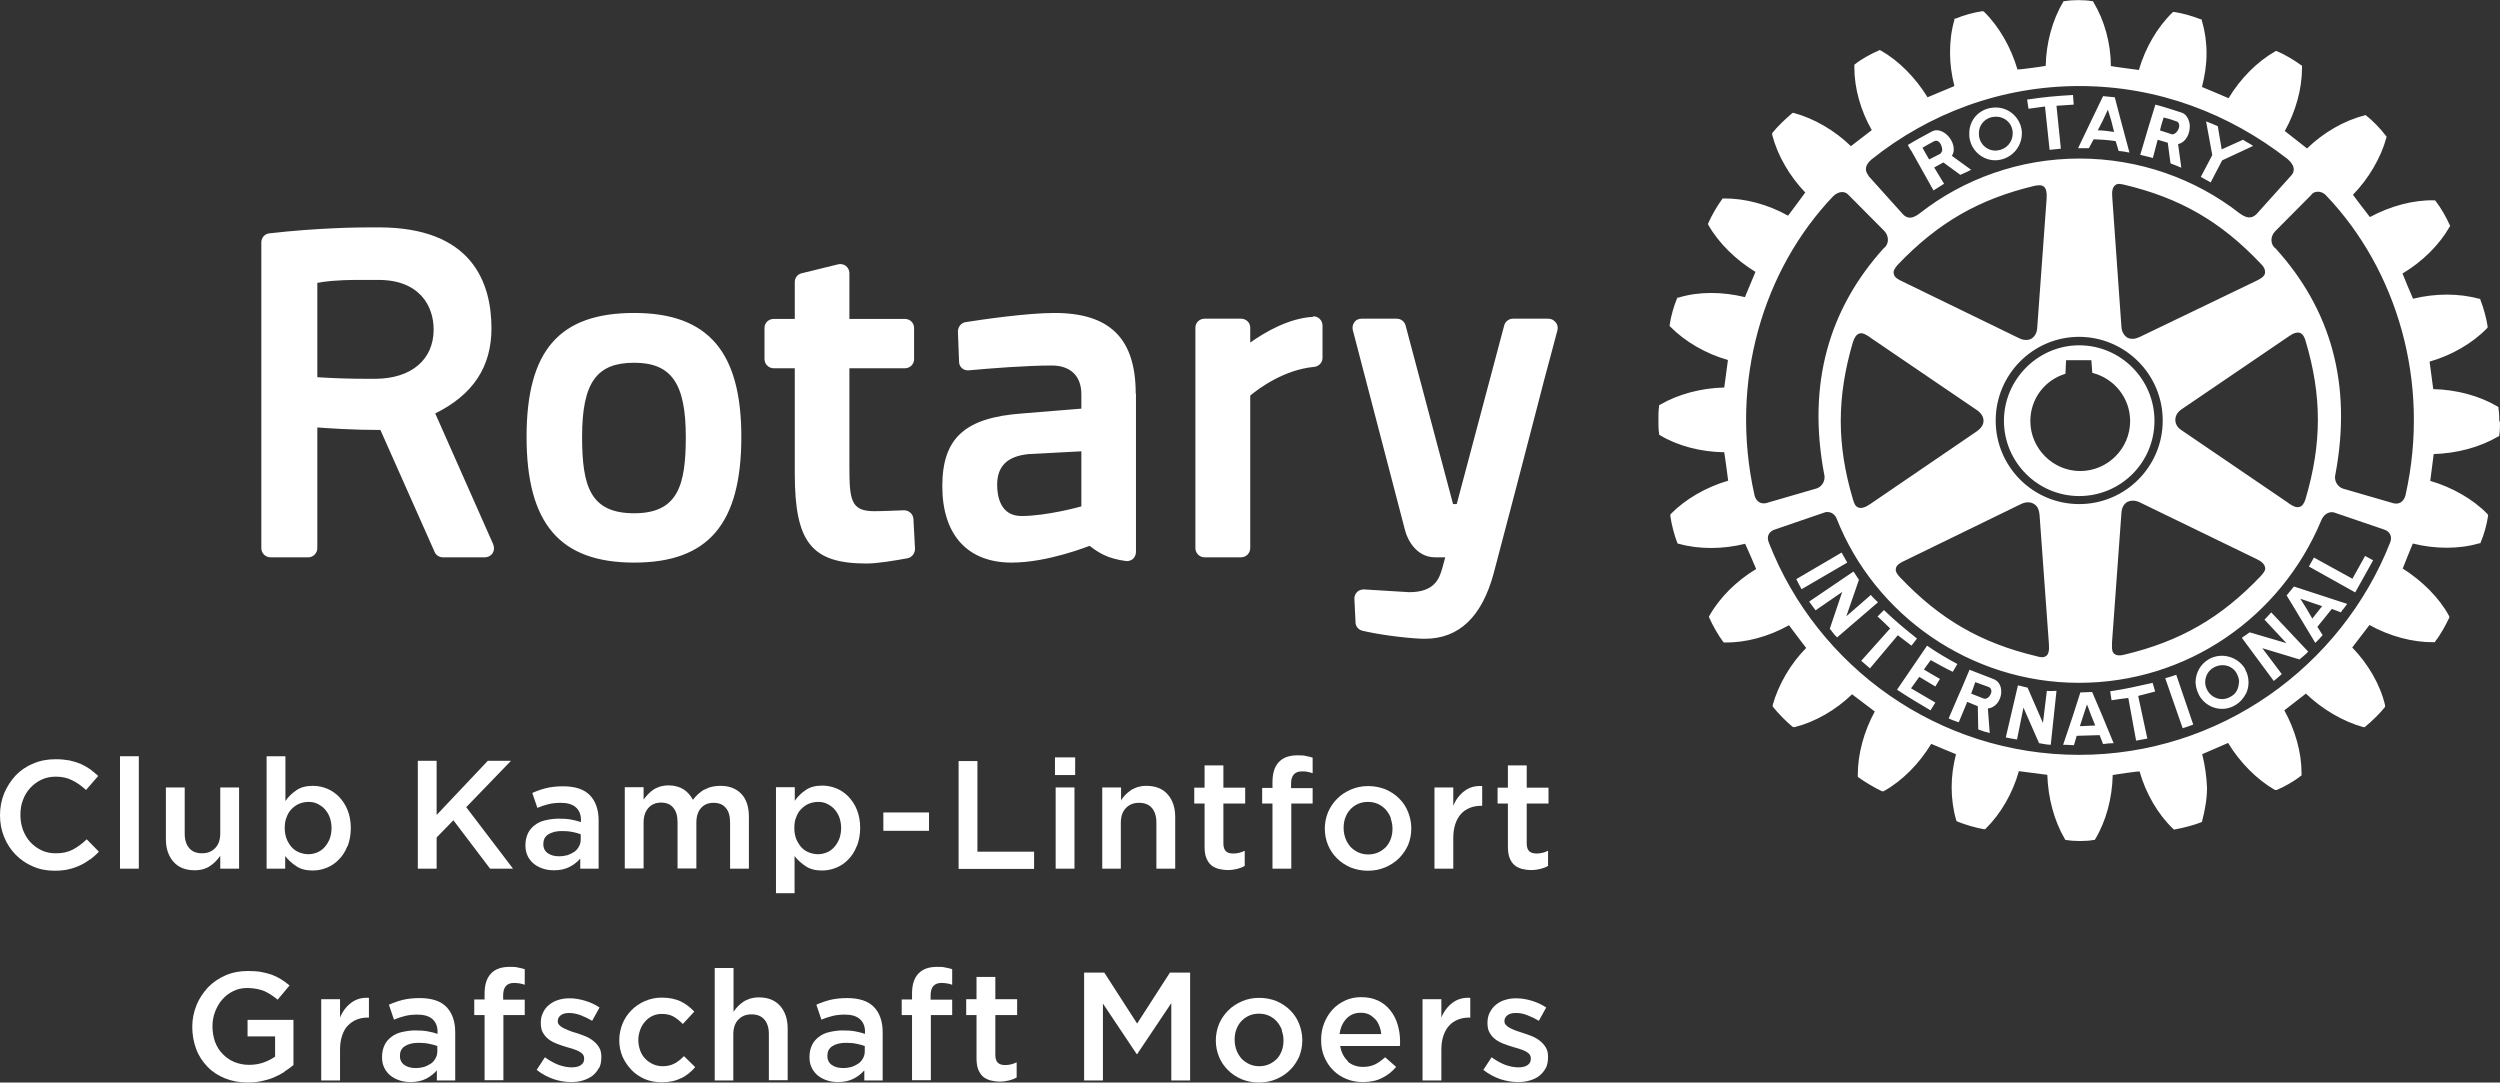
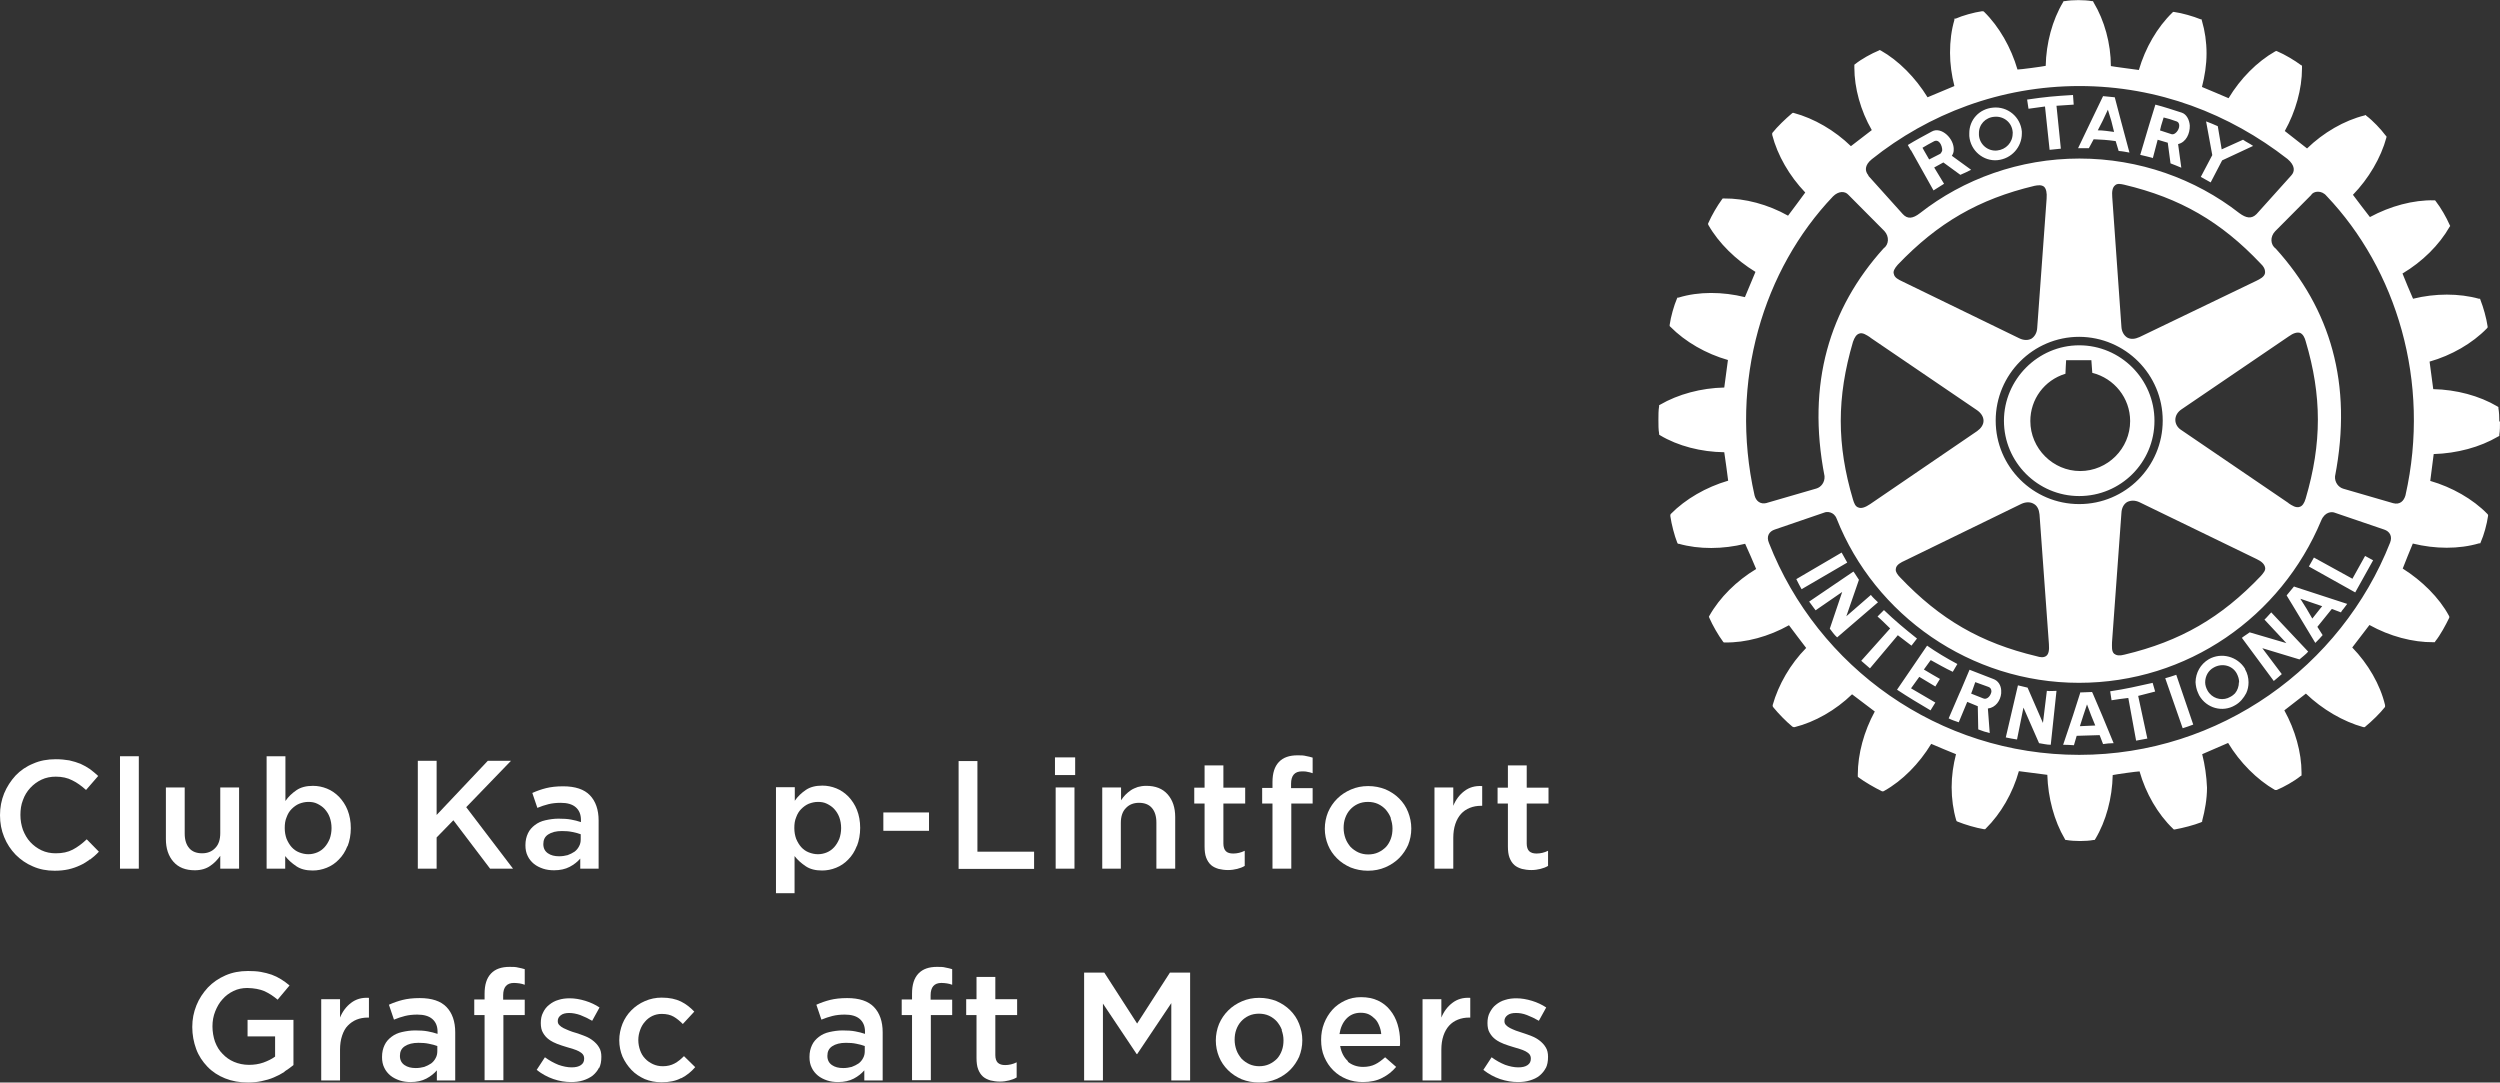
<svg xmlns="http://www.w3.org/2000/svg" id="Ebene_2" data-name="Ebene 2" viewBox="0 0 108.96 47.18">
  <rect x="0" y="0" width="108.96" height="47.18" fill="#333333" stroke="none" />
  <defs>
    <style>
      .cls-1 {
        fill: #fff;
      }
    </style>
  </defs>
  <g id="Ebene_1-2" data-name="Ebene 1">
    <g>
      <path class="cls-1" d="M3.91,37.46c-.13.1-.27.19-.43.26-.15.07-.32.13-.5.17s-.38.06-.6.06c-.34,0-.66-.06-.95-.19-.29-.12-.54-.3-.75-.51-.21-.22-.38-.47-.5-.77-.12-.29-.18-.61-.18-.95s.06-.65.18-.95c.12-.29.29-.55.5-.78.21-.22.47-.4.77-.52.29-.13.62-.19.98-.19.21,0,.41.02.59.05.18.04.34.09.49.15.15.07.28.14.41.23.12.09.24.19.36.3l-.53.61c-.19-.17-.39-.32-.6-.42-.21-.11-.45-.16-.72-.16-.22,0-.43.04-.62.13s-.35.21-.49.36c-.14.15-.25.33-.32.53-.08.2-.11.42-.11.65s.04.45.11.65c.08.2.18.38.32.53s.3.27.49.36.4.13.62.13c.29,0,.53-.05.74-.16s.41-.26.61-.45l.53.54c-.12.13-.25.24-.38.34h-.02Z" />
-       <path class="cls-1" d="M5.23,37.86v-4.9h.82v4.9h-.82Z" />
+       <path class="cls-1" d="M5.23,37.86v-4.9h.82v4.9Z" />
      <path class="cls-1" d="M9.6,34.32h.82v3.54h-.82v-.56c-.12.17-.26.32-.44.44-.17.12-.4.19-.67.19-.4,0-.71-.12-.93-.37s-.33-.58-.33-.99v-2.25h.82v2.01c0,.28.07.49.2.64.13.15.32.22.56.22s.43-.08.57-.23c.15-.15.22-.37.22-.65v-1.99h0Z" />
      <path class="cls-1" d="M15.14,36.88c-.09.23-.21.42-.37.58-.15.16-.33.28-.53.36s-.4.12-.61.12c-.29,0-.53-.06-.72-.19s-.35-.27-.48-.44v.55h-.81v-4.9h.82v1.95c.13-.19.29-.34.48-.47s.43-.19.72-.19c.21,0,.41.04.61.12.2.08.37.2.53.36.15.16.28.35.37.58.09.23.14.49.14.78s-.05.56-.14.79h-.01ZM14.37,35.62c-.05-.14-.13-.26-.22-.36-.09-.1-.2-.17-.32-.23s-.25-.08-.39-.08-.27.03-.4.08c-.12.05-.23.13-.33.23s-.17.22-.22.36c-.06.14-.08.29-.08.47s.03.33.08.47c.06.14.13.26.22.36s.2.18.33.23c.13.05.26.08.4.08s.27-.03.39-.08.23-.13.32-.23.16-.22.22-.36c.05-.14.08-.3.08-.47s-.03-.33-.08-.47Z" />
      <path class="cls-1" d="M22.36,37.86h-1l-1.6-2.11-.73.75v1.36h-.82v-4.7h.82v2.36l2.23-2.36h1.01l-1.95,2.02,2.04,2.68h0Z" />
      <path class="cls-1" d="M25.29,37.86v-.44c-.12.14-.27.26-.46.36-.19.1-.42.15-.68.15-.17,0-.33-.02-.48-.07-.15-.05-.29-.12-.4-.21s-.21-.21-.27-.34c-.07-.14-.1-.29-.1-.47h0c0-.21.04-.37.11-.52s.17-.26.3-.36.28-.17.46-.21.37-.07.57-.07.4.01.55.04.29.06.43.11v-.09c0-.25-.08-.43-.23-.56s-.37-.19-.65-.19c-.2,0-.38.02-.54.06s-.31.09-.48.16l-.22-.65c.2-.09.4-.16.6-.21s.45-.08.74-.08c.53,0,.92.13,1.17.39s.38.63.38,1.1v2.1h-.81.01ZM25.31,36.36c-.1-.04-.22-.07-.37-.1-.14-.03-.29-.04-.45-.04-.25,0-.45.05-.6.15s-.21.24-.21.42h0c0,.18.07.31.2.4s.29.13.49.13c.13,0,.26-.02.37-.05.11-.04.21-.09.3-.15.08-.06.15-.14.2-.24.05-.09.07-.19.07-.3v-.22h0Z" />
-       <path class="cls-1" d="M30.71,34.42c.19-.12.43-.17.69-.17.39,0,.69.12.91.35s.33.57.33,1v2.26h-.82v-2.01c0-.28-.06-.5-.19-.64-.12-.15-.3-.22-.53-.22s-.4.07-.54.22-.21.37-.21.65v1.99h-.82v-2.01c0-.28-.06-.49-.19-.64-.12-.15-.3-.22-.53-.22s-.41.08-.55.23c-.14.16-.21.37-.21.65v1.99h-.82v-3.54h.82v.54c.06-.08.12-.16.19-.23s.14-.14.23-.2.19-.1.3-.14c.11-.03.23-.05.37-.05.25,0,.47.06.65.17.18.12.31.27.41.46.14-.19.31-.34.51-.46v.02Z" />
      <path class="cls-1" d="M37.34,36.88c-.09.23-.21.42-.37.58-.15.16-.33.28-.53.36s-.4.12-.61.12c-.29,0-.53-.06-.72-.19s-.35-.27-.48-.44v1.62h-.81v-4.62h.82v.59c.13-.19.29-.34.48-.47s.43-.19.72-.19c.21,0,.41.04.61.12.2.08.37.2.53.36.15.16.28.35.37.58.09.23.14.49.14.78s-.05.56-.14.79h-.01ZM36.58,35.62c-.05-.14-.13-.26-.22-.36-.09-.1-.2-.17-.32-.23s-.25-.08-.39-.08-.27.03-.4.08c-.12.05-.23.13-.33.23s-.17.22-.22.36c-.06.14-.08.29-.08.47s.03.33.08.47c.06.14.13.26.22.36s.2.18.33.23c.13.05.26.08.4.08s.27-.03.39-.08.23-.13.32-.23.16-.22.22-.36c.05-.14.08-.3.08-.47s-.03-.33-.08-.47Z" />
      <path class="cls-1" d="M38.5,36.21v-.8h1.99v.8h-1.99Z" />
      <path class="cls-1" d="M41.78,33.17h.82v3.95h2.47v.75h-3.29v-4.7Z" />
      <path class="cls-1" d="M45.98,33.78v-.77h.88v.77h-.88ZM46.01,37.86v-3.54h.82v3.54h-.82Z" />
      <path class="cls-1" d="M48.86,37.86h-.82v-3.54h.82v.56c.06-.09.12-.17.19-.24.07-.07.15-.14.24-.2s.19-.1.3-.14c.11-.03.23-.05.37-.05.4,0,.71.12.93.37s.33.58.33.99v2.25h-.82v-2.01c0-.28-.07-.49-.2-.64-.13-.15-.32-.22-.56-.22s-.43.08-.57.23c-.15.15-.22.37-.22.65v1.99h.01Z" />
      <path class="cls-1" d="M53.32,36.76c0,.16.04.27.11.34s.18.1.32.1c.17,0,.34-.04.5-.12v.66c-.1.06-.21.1-.33.13s-.25.05-.4.05-.28-.02-.41-.05c-.13-.04-.24-.09-.33-.17-.09-.08-.16-.19-.21-.32s-.07-.3-.07-.49v-1.87h-.45v-.69h.45v-.97h.82v.97h.95v.69h-.95v1.74h0Z" />
      <path class="cls-1" d="M57.21,34.35v.67h-.93v2.84h-.82v-2.84h-.45v-.68h.45v-.25c0-.39.09-.68.28-.88s.46-.29.81-.29c.14,0,.27,0,.37.03.1.02.2.04.29.07v.68c-.08-.03-.16-.05-.23-.06-.07-.02-.16-.02-.24-.02-.31,0-.47.18-.47.54v.19h.94Z" />
      <path class="cls-1" d="M61.38,36.81c-.1.22-.23.42-.4.59s-.37.3-.6.4-.49.15-.76.15-.52-.05-.75-.14c-.23-.1-.43-.23-.6-.4-.17-.17-.3-.36-.39-.58-.09-.22-.14-.46-.14-.71s.05-.5.14-.72c.1-.23.23-.42.4-.59s.37-.3.6-.4.48-.15.75-.15.52.05.75.14c.23.1.43.23.6.4.17.17.3.36.39.59s.14.46.14.72-.05.5-.14.72v-.02ZM60.62,35.66c-.05-.14-.13-.26-.22-.37-.09-.1-.21-.19-.34-.25s-.28-.09-.44-.09-.31.03-.44.09-.24.14-.34.25c-.09.1-.16.22-.21.36-.05.14-.07.28-.07.44s.03.31.08.45.13.26.22.37c.1.1.21.18.34.24s.28.09.43.09c.16,0,.31-.03.44-.09s.24-.14.34-.24c.09-.1.16-.22.21-.36s.07-.28.07-.44-.03-.3-.08-.44h.01Z" />
      <path class="cls-1" d="M63.34,37.86h-.82v-3.54h.82v.8c.11-.27.27-.48.48-.64.21-.16.46-.24.78-.22v.86h-.05c-.18,0-.34.03-.49.09s-.28.15-.38.26-.19.26-.25.44-.09.38-.09.61v1.35h0Z" />
      <path class="cls-1" d="M66.54,36.76c0,.16.04.27.11.34.08.07.18.1.32.1.17,0,.34-.04.5-.12v.66c-.1.06-.21.1-.33.13s-.25.05-.4.05-.29-.02-.41-.05c-.13-.04-.24-.09-.33-.17-.09-.08-.16-.19-.21-.32s-.07-.3-.07-.49v-1.87h-.45v-.69h.45v-.97h.82v.97h.95v.69h-.95v1.74h0Z" />
    </g>
    <g>
      <g>
        <path class="cls-1" d="M12.39,46.72c-.14.09-.29.17-.46.24-.16.07-.34.12-.53.16s-.38.06-.59.06c-.37,0-.7-.06-1-.18s-.56-.29-.77-.51-.38-.47-.49-.77-.17-.62-.17-.96.06-.64.18-.94.29-.55.5-.78c.21-.22.47-.4.77-.53s.62-.19.98-.19c.21,0,.39.01.56.04.17.03.32.07.47.12.14.05.28.12.41.2s.25.17.37.27l-.52.62c-.09-.08-.18-.14-.28-.21-.09-.06-.19-.11-.29-.16-.1-.04-.22-.08-.34-.1s-.26-.04-.41-.04c-.21,0-.42.04-.6.13-.19.09-.35.21-.48.36-.14.15-.24.33-.32.53-.08.2-.12.42-.12.65s.04.47.11.67c.08.21.18.38.33.53.14.15.31.27.5.35.19.08.41.13.65.13.22,0,.43-.03.63-.1.19-.07.36-.15.51-.26v-.88h-1.2v-.72h2v1.97c-.12.1-.25.19-.39.28v.02Z" />
        <path class="cls-1" d="M14.82,47.09h-.82v-3.54h.82v.8c.11-.27.27-.48.48-.64.21-.16.46-.24.78-.22v.86h-.05c-.18,0-.34.03-.49.09s-.27.15-.38.26-.19.26-.25.44-.09.38-.09.61v1.35h0Z" />
        <path class="cls-1" d="M19.04,47.09v-.44c-.12.14-.27.26-.46.36-.19.1-.42.15-.68.15-.17,0-.33-.02-.48-.07-.15-.05-.29-.12-.4-.21s-.21-.21-.27-.34c-.07-.14-.1-.29-.1-.47h0c0-.21.04-.37.11-.52s.17-.26.3-.36.28-.17.46-.21.37-.07.57-.07.4.01.55.04.29.06.43.11v-.09c0-.25-.08-.43-.23-.56s-.37-.19-.65-.19c-.2,0-.38.02-.54.06s-.31.09-.48.16l-.22-.65c.2-.09.4-.16.6-.21s.45-.08.74-.08c.53,0,.92.13,1.17.39s.38.63.38,1.1v2.1h-.81.01ZM19.06,45.59c-.1-.04-.22-.07-.37-.1-.14-.03-.29-.04-.45-.04-.25,0-.45.05-.6.15s-.21.24-.21.42h0c0,.18.07.31.2.4s.29.13.49.13c.13,0,.26-.02.37-.05.11-.04.21-.09.3-.15.08-.06.15-.14.2-.24.05-.09.07-.19.07-.3v-.22h0Z" />
        <path class="cls-1" d="M22.87,43.57v.67h-.93v2.84h-.82v-2.84h-.45v-.68h.45v-.25c0-.39.09-.68.28-.88s.46-.29.81-.29c.14,0,.27,0,.37.03.1.02.2.04.29.07v.68c-.08-.03-.16-.05-.23-.06s-.16-.02-.24-.02c-.31,0-.47.18-.47.54v.19h.94Z" />
        <path class="cls-1" d="M26.11,46.53c-.07.14-.16.25-.28.35-.12.09-.26.16-.42.21s-.33.07-.52.07c-.25,0-.51-.04-.77-.13-.26-.09-.5-.22-.73-.4l.36-.55c.19.14.39.25.59.33.2.07.39.11.57.11s.31-.03.41-.1.14-.16.14-.28h0c0-.08-.02-.14-.06-.19s-.1-.09-.17-.13-.16-.07-.25-.1c-.1-.03-.2-.06-.3-.09-.13-.04-.26-.08-.39-.13-.13-.05-.25-.11-.36-.19-.11-.08-.19-.17-.26-.29-.07-.11-.1-.26-.1-.43h0c0-.18.03-.33.1-.46.06-.13.15-.25.27-.34.11-.09.25-.17.4-.21.15-.05.32-.07.49-.07.22,0,.45.04.68.11s.44.17.62.29l-.32.58c-.17-.1-.34-.18-.52-.25-.17-.06-.34-.09-.48-.09-.16,0-.28.03-.37.1s-.13.15-.13.25h0c0,.08.02.13.07.18s.1.09.18.13.16.07.25.11.2.07.3.1c.13.04.26.09.39.14.13.05.25.12.35.2.1.08.19.17.26.29.07.11.1.25.1.41h0c0,.2-.03.36-.1.5v-.03Z" />
        <path class="cls-1" d="M29.68,46.99c-.22.12-.51.18-.85.18-.26,0-.51-.05-.73-.14-.22-.1-.42-.23-.58-.4-.16-.17-.29-.36-.39-.58-.09-.22-.14-.46-.14-.71s.05-.49.14-.72c.09-.22.22-.42.39-.59s.36-.3.59-.4.47-.15.73-.15c.34,0,.61.06.84.17.22.11.41.26.58.44l-.5.54c-.13-.13-.26-.24-.4-.32-.14-.08-.31-.12-.52-.12-.15,0-.28.03-.41.09-.12.06-.23.14-.32.25-.09.1-.16.22-.21.36-.05.14-.08.28-.08.44s.03.31.08.45.12.26.22.36c.09.1.21.18.34.24s.27.09.43.09c.19,0,.36-.04.51-.12s.28-.19.41-.32l.49.48c-.17.2-.37.36-.6.48h-.02Z" />
-         <path class="cls-1" d="M31.97,47.09h-.82v-4.9h.82v1.91c.06-.09.12-.17.19-.24.07-.07.15-.14.24-.2s.19-.1.3-.14c.11-.03.23-.05.37-.05.4,0,.71.12.93.37s.33.58.33.99v2.25h-.82v-2.01c0-.28-.07-.49-.2-.64-.13-.15-.32-.22-.56-.22s-.43.08-.57.23c-.15.15-.22.37-.22.65v1.99h.01Z" />
        <path class="cls-1" d="M37.67,47.09v-.44c-.12.14-.27.26-.46.36-.19.1-.42.15-.68.15-.17,0-.33-.02-.48-.07-.15-.05-.29-.12-.4-.21s-.21-.21-.27-.34c-.07-.14-.1-.29-.1-.47h0c0-.21.04-.37.11-.52s.17-.26.3-.36.28-.17.46-.21.37-.07.57-.07.4.01.55.04.29.06.43.11v-.09c0-.25-.08-.43-.23-.56s-.37-.19-.65-.19c-.2,0-.38.02-.54.06s-.31.09-.48.16l-.22-.65c.2-.09.4-.16.6-.21s.45-.08.74-.08c.53,0,.92.13,1.17.39s.38.63.38,1.1v2.1h-.81.01ZM37.69,45.59c-.1-.04-.22-.07-.37-.1-.14-.03-.29-.04-.45-.04-.25,0-.45.05-.6.15s-.21.24-.21.42h0c0,.18.07.31.2.4s.29.13.49.13c.13,0,.26-.02.37-.05.11-.04.21-.09.3-.15.08-.06.15-.14.2-.24.05-.09.07-.19.07-.3v-.22h0Z" />
        <path class="cls-1" d="M41.5,43.57v.67h-.93v2.84h-.82v-2.84h-.45v-.68h.45v-.25c0-.39.09-.68.28-.88s.46-.29.81-.29c.14,0,.27,0,.37.03.1.02.2.04.29.07v.68c-.08-.03-.16-.05-.23-.06s-.16-.02-.24-.02c-.31,0-.47.18-.47.54v.19h.94Z" />
        <path class="cls-1" d="M43.38,45.98c0,.16.04.27.11.34.08.07.18.1.32.1.17,0,.34-.04.5-.12v.66c-.1.06-.21.1-.33.13s-.25.05-.4.05-.29-.02-.41-.05c-.13-.04-.24-.09-.33-.17-.09-.08-.16-.19-.21-.32s-.07-.3-.07-.49v-1.87h-.45v-.69h.45v-.97h.82v.97h.95v.69h-.95v1.74h0Z" />
        <path class="cls-1" d="M49.57,45.94h-.03l-1.47-2.2v3.35h-.82v-4.7h.88l1.43,2.22,1.43-2.22h.88v4.7h-.82v-3.37l-1.48,2.21h0Z" />
        <path class="cls-1" d="M56.63,46.04c-.1.22-.23.42-.4.59s-.37.3-.6.4-.49.15-.76.15-.52-.05-.75-.14c-.23-.1-.43-.23-.6-.4-.17-.17-.3-.36-.39-.58-.09-.22-.14-.46-.14-.71s.05-.5.14-.72c.1-.23.23-.42.4-.59s.37-.3.6-.4.48-.15.75-.15.52.05.75.14c.23.1.43.23.6.4.17.17.3.36.39.59s.14.46.14.72-.05.5-.14.72v-.02ZM55.87,44.89c-.05-.14-.13-.26-.22-.37-.09-.1-.21-.19-.34-.25s-.28-.09-.44-.09-.31.03-.44.09-.24.14-.34.25c-.09.1-.16.22-.21.36-.05.14-.07.28-.07.44s.03.31.08.45.13.26.22.37c.1.1.21.18.34.24s.28.09.43.09c.16,0,.31-.03.44-.09s.24-.14.34-.24c.09-.1.16-.22.21-.36s.07-.28.07-.44-.03-.3-.08-.44h.01Z" />
        <path class="cls-1" d="M58.74,46.27c.18.15.41.23.67.23.2,0,.38-.04.52-.11.15-.07.29-.18.44-.31l.48.42c-.17.2-.37.36-.61.48-.23.12-.51.18-.84.18-.25,0-.49-.04-.71-.13s-.41-.21-.58-.38-.29-.35-.39-.58-.14-.48-.14-.75c0-.25.04-.49.13-.72s.21-.42.36-.59.34-.3.55-.4.44-.15.7-.15c.28,0,.53.05.74.15s.39.24.53.42c.14.17.25.38.32.61.07.23.11.48.11.73v.11s0,.07-.01.11h-2.6c.05.29.17.51.35.67h-.02ZM60.2,45.07c-.01-.13-.04-.25-.09-.37s-.1-.21-.18-.29c-.08-.08-.17-.15-.27-.2-.11-.05-.22-.07-.36-.07-.25,0-.46.09-.62.26s-.26.4-.3.67h1.82,0Z" />
        <path class="cls-1" d="M62.82,47.09h-.82v-3.54h.82v.8c.11-.27.27-.48.48-.64.21-.16.46-.24.78-.22v.86h-.05c-.18,0-.34.03-.49.09s-.28.15-.38.26-.19.26-.25.44-.09.38-.09.61v1.35h0Z" />
        <path class="cls-1" d="M67.38,46.53c-.07.14-.16.25-.28.35s-.26.16-.42.21-.33.07-.52.07c-.25,0-.51-.04-.78-.13-.26-.09-.5-.22-.73-.4l.36-.55c.19.14.39.25.59.33.2.07.39.11.57.11s.31-.03.41-.1.14-.16.14-.28h0c0-.08-.02-.14-.06-.19s-.1-.09-.17-.13-.16-.07-.25-.1c-.1-.03-.2-.06-.3-.09-.13-.04-.26-.08-.39-.13-.13-.05-.25-.11-.36-.19-.11-.08-.19-.17-.26-.29-.07-.11-.1-.26-.1-.43h0c0-.18.03-.33.1-.46s.15-.25.27-.34c.11-.09.25-.17.4-.21.15-.05.32-.07.49-.07.22,0,.45.04.68.11.23.07.44.17.62.29l-.32.58c-.17-.1-.34-.18-.52-.25s-.33-.09-.48-.09c-.16,0-.28.03-.37.1s-.13.15-.13.25h0c0,.08.02.13.07.18s.1.09.18.13c.07.04.16.07.25.11.1.03.2.07.3.1.13.04.26.09.39.14s.25.12.35.2c.1.08.19.17.26.29.07.11.1.25.1.41h0c0,.2-.03.36-.1.5v-.03Z" />
      </g>
-       <path class="cls-1" d="M39.81,22.61l.07,1.31c0,.19-.13.37-.32.41-.55.1-1.31.23-1.79.23-2.4,0-3.13-.92-3.13-3.92v-4.59h-.92c-.22,0-.4-.18-.4-.4v-1.36c0-.22.18-.39.4-.39h.92v-1.61c0-.18.12-.34.3-.38l1.59-.39c.12-.03.24,0,.34.07.09.08.15.19.15.31v2h2.42c.22,0,.4.17.4.39v1.36c0,.22-.17.4-.4.4h-2.42v4.25c0,1.47.05,1.98,1.08,1.98.38,0,.98-.03,1.3-.04.21,0,.4.16.41.38M32.31,19.04c0,3.79-1.44,5.48-4.67,5.48s-4.69-1.69-4.69-5.48,1.45-5.4,4.69-5.4,4.67,1.71,4.67,5.4M29.89,19.04c0-2.33-.63-3.23-2.25-3.23s-2.27.84-2.27,3.23c0,2.16.36,3.33,2.27,3.33s2.25-1.22,2.25-3.33M67.79,14.04c-.07-.1-.19-.15-.31-.15h-1.54c-.18,0-.33.12-.38.29l-2.07,7.79h-.16l-2.07-7.79c-.05-.17-.2-.29-.38-.29h-1.54c-.12,0-.24.05-.31.15s-.1.22-.07.34l2.28,8.74c.11.43.51,1.17,1.31,1.17h.44c-.04.15-.08.3-.12.44l-.02.07c-.12.4-.31,1.01-1.43,1.01l-1.97-.12c-.11,0-.22.03-.3.11s-.13.19-.12.3l.05,1.03c0,.17.13.32.3.36.58.14,1.69.31,2.6.35h.12c1.49,0,2.49-.96,3-2.85.59-2.22,1.33-5.07,1.87-7.15.24-.94.45-1.74.61-2.32l.3-1.13c.03-.12,0-.24-.07-.34M21.5,23.74c.05.12.04.26-.03.37s-.2.18-.33.18h-1.84c-.15,0-.3-.09-.36-.24l-2.36-5.31c-1.18,0-2.2-.07-2.75-.11v5.26c0,.22-.18.4-.39.4h-1.65c-.22,0-.4-.18-.4-.4v-13.33c0-.2.15-.37.35-.39,2.11-.24,3.81-.26,4.44-.26h.33c4.06,0,4.91,2.4,4.91,4.4,0,1.68-.8,2.89-2.45,3.71l2.53,5.71h0ZM16.5,12.2h-.87c-.97,0-1.52.07-1.8.13v4.11c.46.03,1.36.08,2.56.07,1.55-.02,2.51-.84,2.51-2.15,0-1.04-.63-2.16-2.4-2.16M49.51,17.16v6.9c0,.11-.05.22-.13.3-.09.07-.2.11-.32.09-.81-.11-1.19-.37-1.57-.66-.02,0-1.8.73-3.4.73-1.92,0-3.02-1.21-3.02-3.33s1.01-2.99,3.48-3.17l2.58-.21v-.63c0-.79-.47-1.25-1.29-1.25-1.13,0-2.75.13-3.61.21-.11.01-.22-.02-.3-.09s-.13-.17-.13-.28l-.05-1.32c0-.2.14-.38.33-.41.77-.12,2.69-.4,3.88-.4,2.42,0,3.54,1.12,3.54,3.52M44.84,19.79c-.93.09-1.38.52-1.38,1.34,0,.5.14,1.36,1.06,1.36,1.1,0,2.59-.41,2.61-.42v-2.4l-2.29.12h0ZM57.22,13.81c-1.05.06-2.08.66-2.73,1.12v-.65c0-.22-.18-.39-.4-.39h-1.59c-.22,0-.4.17-.4.39v9.61c0,.22.18.4.4.4h1.59c.22,0,.4-.18.4-.4v-6.65c.36-.3,1.47-1.13,2.79-1.25.2-.02.36-.19.36-.39v-1.41c0-.11-.04-.21-.12-.29-.08-.08-.19-.12-.29-.11" />
      <path class="cls-1" d="M82.72,27.68l-1.22,1.45-.38-.33,1.26-1.41c-.2-.19-.35-.35-.55-.52l.28-.28c.48.46.9.81,1.44,1.24l-.24.31c-.19-.15-.39-.3-.59-.45M80.27,24.08l-1.98,1.16c.07.14.15.3.23.44l1.99-1.16c-.1-.18-.15-.27-.24-.43M81.54,25.93l-1.07.93.55-1.59c-.1-.14-.14-.23-.24-.36l-1.93,1.31c.09.13.19.25.28.38l1.16-.8-.54,1.6c.09.11.19.27.32.38l1.78-1.53c-.1-.1-.22-.2-.31-.32M84.15,28.77c.31.17.62.35.96.51l.2-.34c-.47-.25-.92-.52-1.32-.8l-1.31,1.92c.5.33.95.6,1.46.9l.21-.34-1.06-.62.36-.5.7.42.2-.33c-.22-.12-.46-.27-.7-.41l.29-.4h.01ZM90.62,21.62c-1.81,0-3.28-1.48-3.28-3.28s1.48-3.29,3.28-3.29,3.28,1.47,3.28,3.29-1.47,3.28-3.28,3.28M90.66,20.53c1.2,0,2.18-.98,2.18-2.18,0-1-.69-1.86-1.65-2.1-.01-.1-.04-.55-.04-.55h-1.1s-.03.5-.03.59c-.92.28-1.53,1.11-1.53,2.06,0,1.2.99,2.18,2.17,2.18M85.83,5.93v-.11c-.01-.6.44-1.08,1.04-1.13.63-.06,1.19.4,1.25,1.04v.09c0,.59-.45,1.1-1.06,1.16s-1.18-.41-1.23-1.05M86.25,5.89c.03.41.39.71.79.67.39-.04.68-.35.68-.74.01-.02,0-.04,0-.07-.03-.41-.39-.7-.8-.66-.39.03-.68.34-.67.73v.07ZM91.04,6.46h-.47l.57-1.19.52-1.08.51.05.27,1.03.37,1.38c-.17-.03-.31-.06-.47-.07l-.13-.43c-.34-.05-.65-.07-.96-.08l-.21.39h0ZM91.42,5.68c.25,0,.48.04.72.07l-.12-.48-.15-.49-.23.49-.21.41h-.01ZM89.13,4.65l.2,1.88.49-.05-.19-1.87.75-.05-.03-.42c-.83.05-1.18.08-2,.2l.06.4.73-.1h-.01ZM89.21,30.11l-.17,1.4-.67-1.54c-.16-.03-.26-.07-.42-.1l-.53,2.27c.16.04.32.06.49.09l.28-1.39.68,1.55c.15.02.33.07.51.07l.25-2.35c-.13,0-.29.02-.43,0M102.54,25.23l-1.69-.93-.22.39,2.02,1.13.78-1.4-.35-.19-.55.99h.01ZM100,25.57l2.3.75c-.05.07-.1.13-.15.2-.04.05-.09.1-.12.17l-.4-.15-.63.78.23.36c-.09.11-.2.22-.32.34l-.91-1.51-.34-.56.33-.4v.02ZM100.26,26.1l.27.43.25.43.34-.43.09-.11-.94-.32h0ZM97.85,29.17c.1.17.15.37.15.57,0,.16-.03.32-.1.47-.11.21-.27.41-.49.53-.54.32-1.24.13-1.56-.43-.01-.03-.03-.07-.05-.11-.07-.15-.1-.31-.11-.47.01-.41.21-.78.58-1,.55-.31,1.25-.12,1.58.42M97.59,29.74c0-.14-.04-.26-.1-.38-.19-.36-.64-.47-1-.27-.25.13-.38.39-.38.65,0,.12.04.25.11.37.02.03.04.07.08.11.22.26.61.33.91.15.08-.04.15-.1.2-.15.11-.13.17-.31.17-.48M98.69,27l.96,1.03-1.6-.47c-.13.1-.22.14-.34.24l1.39,1.88c.12-.09.24-.21.35-.3l-.85-1.13,1.62.49c.11-.1.27-.21.38-.34l-1.61-1.71c-.09.09-.19.22-.3.32M108.96,18.35c0,.21,0,.43-.03.6v.05l-.06.03c-.78.46-1.79.73-2.8.76-.02.13-.13,1.04-.15,1.17.94.27,1.86.79,2.49,1.44l.03.04v.04c-.05.36-.18.84-.32,1.15l-.02.05h-.05c-.88.26-1.92.25-2.89.01-.05.12-.4.97-.44,1.09.84.53,1.59,1.27,2.01,2.05l.02.04v.05c-.15.31-.39.76-.61,1.03l-.02.04h-.06c-.9.01-1.91-.26-2.79-.75-.08.1-.67.88-.75.98.69.71,1.22,1.62,1.43,2.51v.08c-.21.27-.58.63-.85.85l-.03.03h-.07c-.87-.24-1.78-.77-2.5-1.46-.11.08-.83.65-.94.73.47.85.75,1.83.75,2.72v.12l-.05.03c-.27.22-.72.47-1.03.6h-.08c-.78-.45-1.53-1.2-2.04-2.05-.12.06-1.01.43-1.13.49.12.47.19.97.21,1.46,0,.49-.09.99-.21,1.44v.04l-.05.03c-.3.12-.8.25-1.14.31h-.05l-.03-.03c-.67-.64-1.19-1.55-1.46-2.5-.12,0-1.04.13-1.17.16-.02,1-.29,2.01-.76,2.79l-.03.04h-.05c-.32.06-.83.06-1.18,0h-.04l-.03-.05c-.46-.78-.73-1.79-.76-2.79-.14-.01-1.1-.15-1.24-.16-.26.94-.78,1.85-1.44,2.5l-.03.03h-.05c-.36-.06-.83-.2-1.15-.33l-.04-.02-.02-.04c-.13-.44-.2-.94-.2-1.44s.07-.97.19-1.44c-.12-.05-.96-.39-1.08-.45-.52.86-1.26,1.61-2.05,2.05l-.04.02h-.05c-.33-.16-.76-.41-1.03-.61l-.03-.03v-.09c0-.9.27-1.89.74-2.75-.1-.08-.88-.67-.99-.75-.71.69-1.62,1.21-2.5,1.43h-.05l-.05-.02c-.27-.22-.61-.57-.83-.84l-.03-.05v-.05c.25-.89.77-1.79,1.46-2.49-.08-.11-.67-.87-.75-.99-.87.49-1.89.77-2.79.75h-.05l-.03-.03c-.21-.28-.46-.72-.6-1.04l-.02-.05.02-.04c.45-.8,1.19-1.53,2.04-2.04-.05-.13-.42-.98-.48-1.1-.96.24-2.01.25-2.89,0h-.04l-.03-.05c-.12-.3-.25-.8-.3-1.15v-.06l.02-.04c.64-.65,1.54-1.17,2.5-1.45-.01-.13-.15-1.1-.17-1.24-1-.01-2.02-.27-2.8-.74l-.04-.03v-.05c-.03-.16-.03-.38-.03-.59s0-.42.03-.59v-.05l.04-.02c.79-.46,1.8-.73,2.8-.75.02-.13.14-1.08.16-1.2-.95-.27-1.86-.79-2.51-1.45l-.03-.03v-.05c.05-.36.19-.85.32-1.15l.02-.04h.05c.87-.27,1.92-.26,2.89-.02.05-.12.41-.97.46-1.1-.85-.52-1.6-1.25-2.05-2.04l-.02-.05.02-.05c.14-.32.39-.75.59-1.02l.03-.04h.06c.91-.01,1.92.26,2.79.75.08-.1.67-.9.75-1.01-.69-.72-1.21-1.62-1.44-2.51v-.08c.22-.28.59-.63.85-.85l.04-.03h.04c.9.24,1.8.77,2.5,1.45.1-.08.81-.62.91-.7-.49-.85-.76-1.84-.76-2.72v-.13l.04-.03c.26-.21.71-.46,1.03-.59l.03-.02.05.02c.78.44,1.52,1.19,2.04,2.04.12-.05,1.04-.44,1.17-.49-.12-.47-.19-.97-.19-1.45,0-.51.06-.99.19-1.43v-.06h.06c.29-.13.79-.27,1.14-.32h.06l.04.03c.65.64,1.17,1.55,1.45,2.51.13,0,1.1-.13,1.23-.16.02-.99.29-2,.76-2.78l.02-.04h.05c.34-.06.85-.06,1.19,0h.04l.03.06c.47.78.75,1.79.75,2.77.14.03,1.09.15,1.22.17.28-.96.8-1.86,1.46-2.5l.03-.03h.04c.36.05.84.19,1.16.32h.04l.02.07c.13.44.2.92.2,1.42s-.08.99-.2,1.46c.12.05,1.03.43,1.16.49.51-.85,1.24-1.59,2.03-2.04l.05-.02.05.02c.31.13.75.39,1.03.6l.04.02v.12c0,.9-.28,1.89-.75,2.73.1.08.86.67.97.76.71-.69,1.62-1.22,2.51-1.44l.04-.02.04.04c.27.2.63.58.83.85l.04.04v.05c-.24.89-.78,1.8-1.46,2.5.08.11.65.86.74.97.89-.48,1.89-.75,2.8-.73h.04l.03.04c.22.28.47.72.6,1.02l.03.06-.03.04c-.45.79-1.19,1.52-2.05,2.03.05.13.4.98.46,1.1.96-.24,2.01-.24,2.87,0h.05l.02.06c.12.3.26.79.31,1.15v.04l-.03.04c-.64.66-1.55,1.18-2.5,1.45.02.13.14,1.06.16,1.2,1.01.02,2.01.29,2.79.75l.05.03v.05c.03.17.04.38.04.6M81.42,7.65l1.51,1.68c.21.23.44.2.75-.04,1.9-1.49,4.35-2.38,6.95-2.38s5.05.88,6.97,2.38c.3.22.53.26.75.04l1.51-1.68c.17-.18.17-.44-.16-.72-2.53-1.97-5.64-3.18-9.07-3.18s-6.57,1.21-9.05,3.19c-.32.26-.31.52-.14.71M81.52,14.71c-.17-.11-.34-.23-.49-.17-.12.04-.2.16-.27.36-.71,2.42-.71,4.48,0,6.87.05.16.1.31.24.35.12.05.29,0,.51-.15l4.66-3.18c.17-.12.28-.28.28-.45,0-.18-.11-.34-.28-.46l-4.66-3.17h0ZM82.54,11.93c.02.17.21.26.38.34l5.08,2.47c.2.1.39.1.54.02.14-.09.24-.26.25-.47l.41-5.63c.02-.27-.02-.43-.11-.52-.11-.09-.27-.07-.42-.04-2.43.58-4.21,1.61-5.96,3.44-.14.16-.21.29-.17.4M82.62,24.82c0,.1.07.22.19.34,1.75,1.84,3.52,2.86,5.95,3.44.16.05.31.07.42-.01.11-.08.14-.25.12-.52l-.41-5.65c-.02-.21-.1-.38-.25-.46-.15-.09-.34-.09-.54,0l-5.07,2.47c-.18.08-.37.18-.4.34v.05M90.62,21.97c2.01,0,3.64-1.63,3.64-3.64s-1.63-3.64-3.64-3.65c-2.01,0-3.64,1.64-3.64,3.65s1.63,3.64,3.64,3.64M92.16,28.5c.08.07.23.09.44.03,2.43-.58,4.21-1.61,5.94-3.43.1-.12.22-.24.18-.38-.03-.13-.14-.25-.38-.36l-5.09-2.47c-.19-.09-.38-.09-.54-.01-.15.09-.24.26-.25.48l-.41,5.63c0,.18-.03.4.1.51M99.74,21.93c.15.1.33.22.49.16.11-.03.2-.15.26-.36.71-2.41.71-4.48,0-6.86-.04-.15-.11-.3-.24-.36-.13-.04-.29,0-.51.16l-4.66,3.17c-.18.12-.27.29-.27.46s.09.34.27.45l4.67,3.18h-.01ZM98.72,11.84c0-.1-.05-.22-.19-.35-1.73-1.83-3.51-2.86-5.95-3.44-.14-.03-.3-.07-.4.03-.11.09-.14.26-.12.51l.4,5.65c.01.21.11.38.25.47.16.09.34.07.54-.02l5.09-2.45c.16-.08.35-.17.38-.34v-.05M77,21.92l2.17-.63c.2-.06.37-.27.35-.54-.78-4.03.21-7.3,2.57-9.92.24-.17.26-.52.04-.76l-1.57-1.58c-.15-.17-.43-.17-.67.07-3.02,3.17-4.54,8.05-3.42,13.03.06.24.25.41.54.33M103.91,23.08l-2.17-.74c-.11-.04-.41-.04-.57.34-1.75,4.2-5.83,7.08-10.56,7.08s-8.89-2.94-10.56-7.15c-.12-.32-.43-.32-.54-.27l-2.16.74c-.24.08-.38.29-.25.59,2.12,5.41,7.39,9.23,13.52,9.23s11.42-3.85,13.55-9.25c.11-.28-.02-.49-.26-.57M101.4,8.54c-.21-.26-.57-.22-.67-.04l-1.57,1.58c-.23.24-.21.59.03.76,2.37,2.62,3.36,5.88,2.58,9.92-.02.26.15.48.36.54l2.17.63c.29.08.47-.09.54-.34,1.12-4.97-.41-9.86-3.43-13.04M96.35,7.95l.5-.96,1.35-.63c-.14-.1-.3-.17-.44-.27l-.93.42-.17-1.01c-.19-.09-.31-.13-.51-.21l.27,1.47-.5.95.43.24h0ZM93.83,29.76c-.67.15-1.19.27-1.86.37l.06.39c.25-.04.47-.07.73-.1l.34,1.86.49-.09-.4-1.86c.25-.06.49-.13.74-.19l-.11-.38h0ZM87.22,30.09v.13c-.03.31-.24.62-.58.66l.08,1.07c-.16-.04-.33-.09-.5-.16l-.02-1.01-.46-.19-.37.89c-.15-.05-.3-.1-.44-.17l.47-1.09.06-.13.38-.9,1.03.4c.23.08.34.29.35.5M86.79,30.09c-.01-.06-.04-.12-.12-.15l-.58-.21-.13.37-.05.13h0l.53.21c.14.06.28-.07.33-.21.02-.04.03-.09.02-.13M93.81,6.88c-.18-.05-.32-.08-.53-.13l.38-1.28.28-.91c.39.1.77.23,1.15.35.21.07.33.31.35.56.01.35-.16.73-.51.81l.14,1.03c-.16-.07-.29-.12-.47-.19l-.12-.9-.44-.13-.21.8h-.02ZM94.13,5.68l.52.17c.14.04.33-.18.33-.37,0-.09-.03-.17-.15-.2-.19-.07-.32-.11-.53-.16l-.11.36-.05.21h-.01ZM91.62,31.18l.5,1.21c-.16,0-.32.02-.46.04l-.15-.39-1,.03-.12.41c-.16-.01-.31-.02-.47-.02l.43-1.28.31-.97v-.03l.52-.02.03.06.41.96ZM91.32,31.62l-.18-.44-.18-.48-.16.48-.15.47.67-.03h0ZM94.37,29.56l.76,2.18c.15-.05.31-.1.46-.16l-.74-2.17c-.2.07-.3.1-.48.15M83.28,6.55l-.13-.23c.34-.21.7-.4,1.05-.59.41-.23.99.32.95.82,0,.09-.03.16-.08.24l.84.61c-.16.08-.28.14-.47.22l-.74-.54-.4.22.43.71c-.17.11-.27.17-.46.29l-.98-1.75h-.01ZM83.79,6.44l.06.11.23.4.49-.25s.07-.08.08-.15c0-.22-.15-.52-.38-.38-.18.09-.29.16-.48.27" />
    </g>
  </g>
</svg>